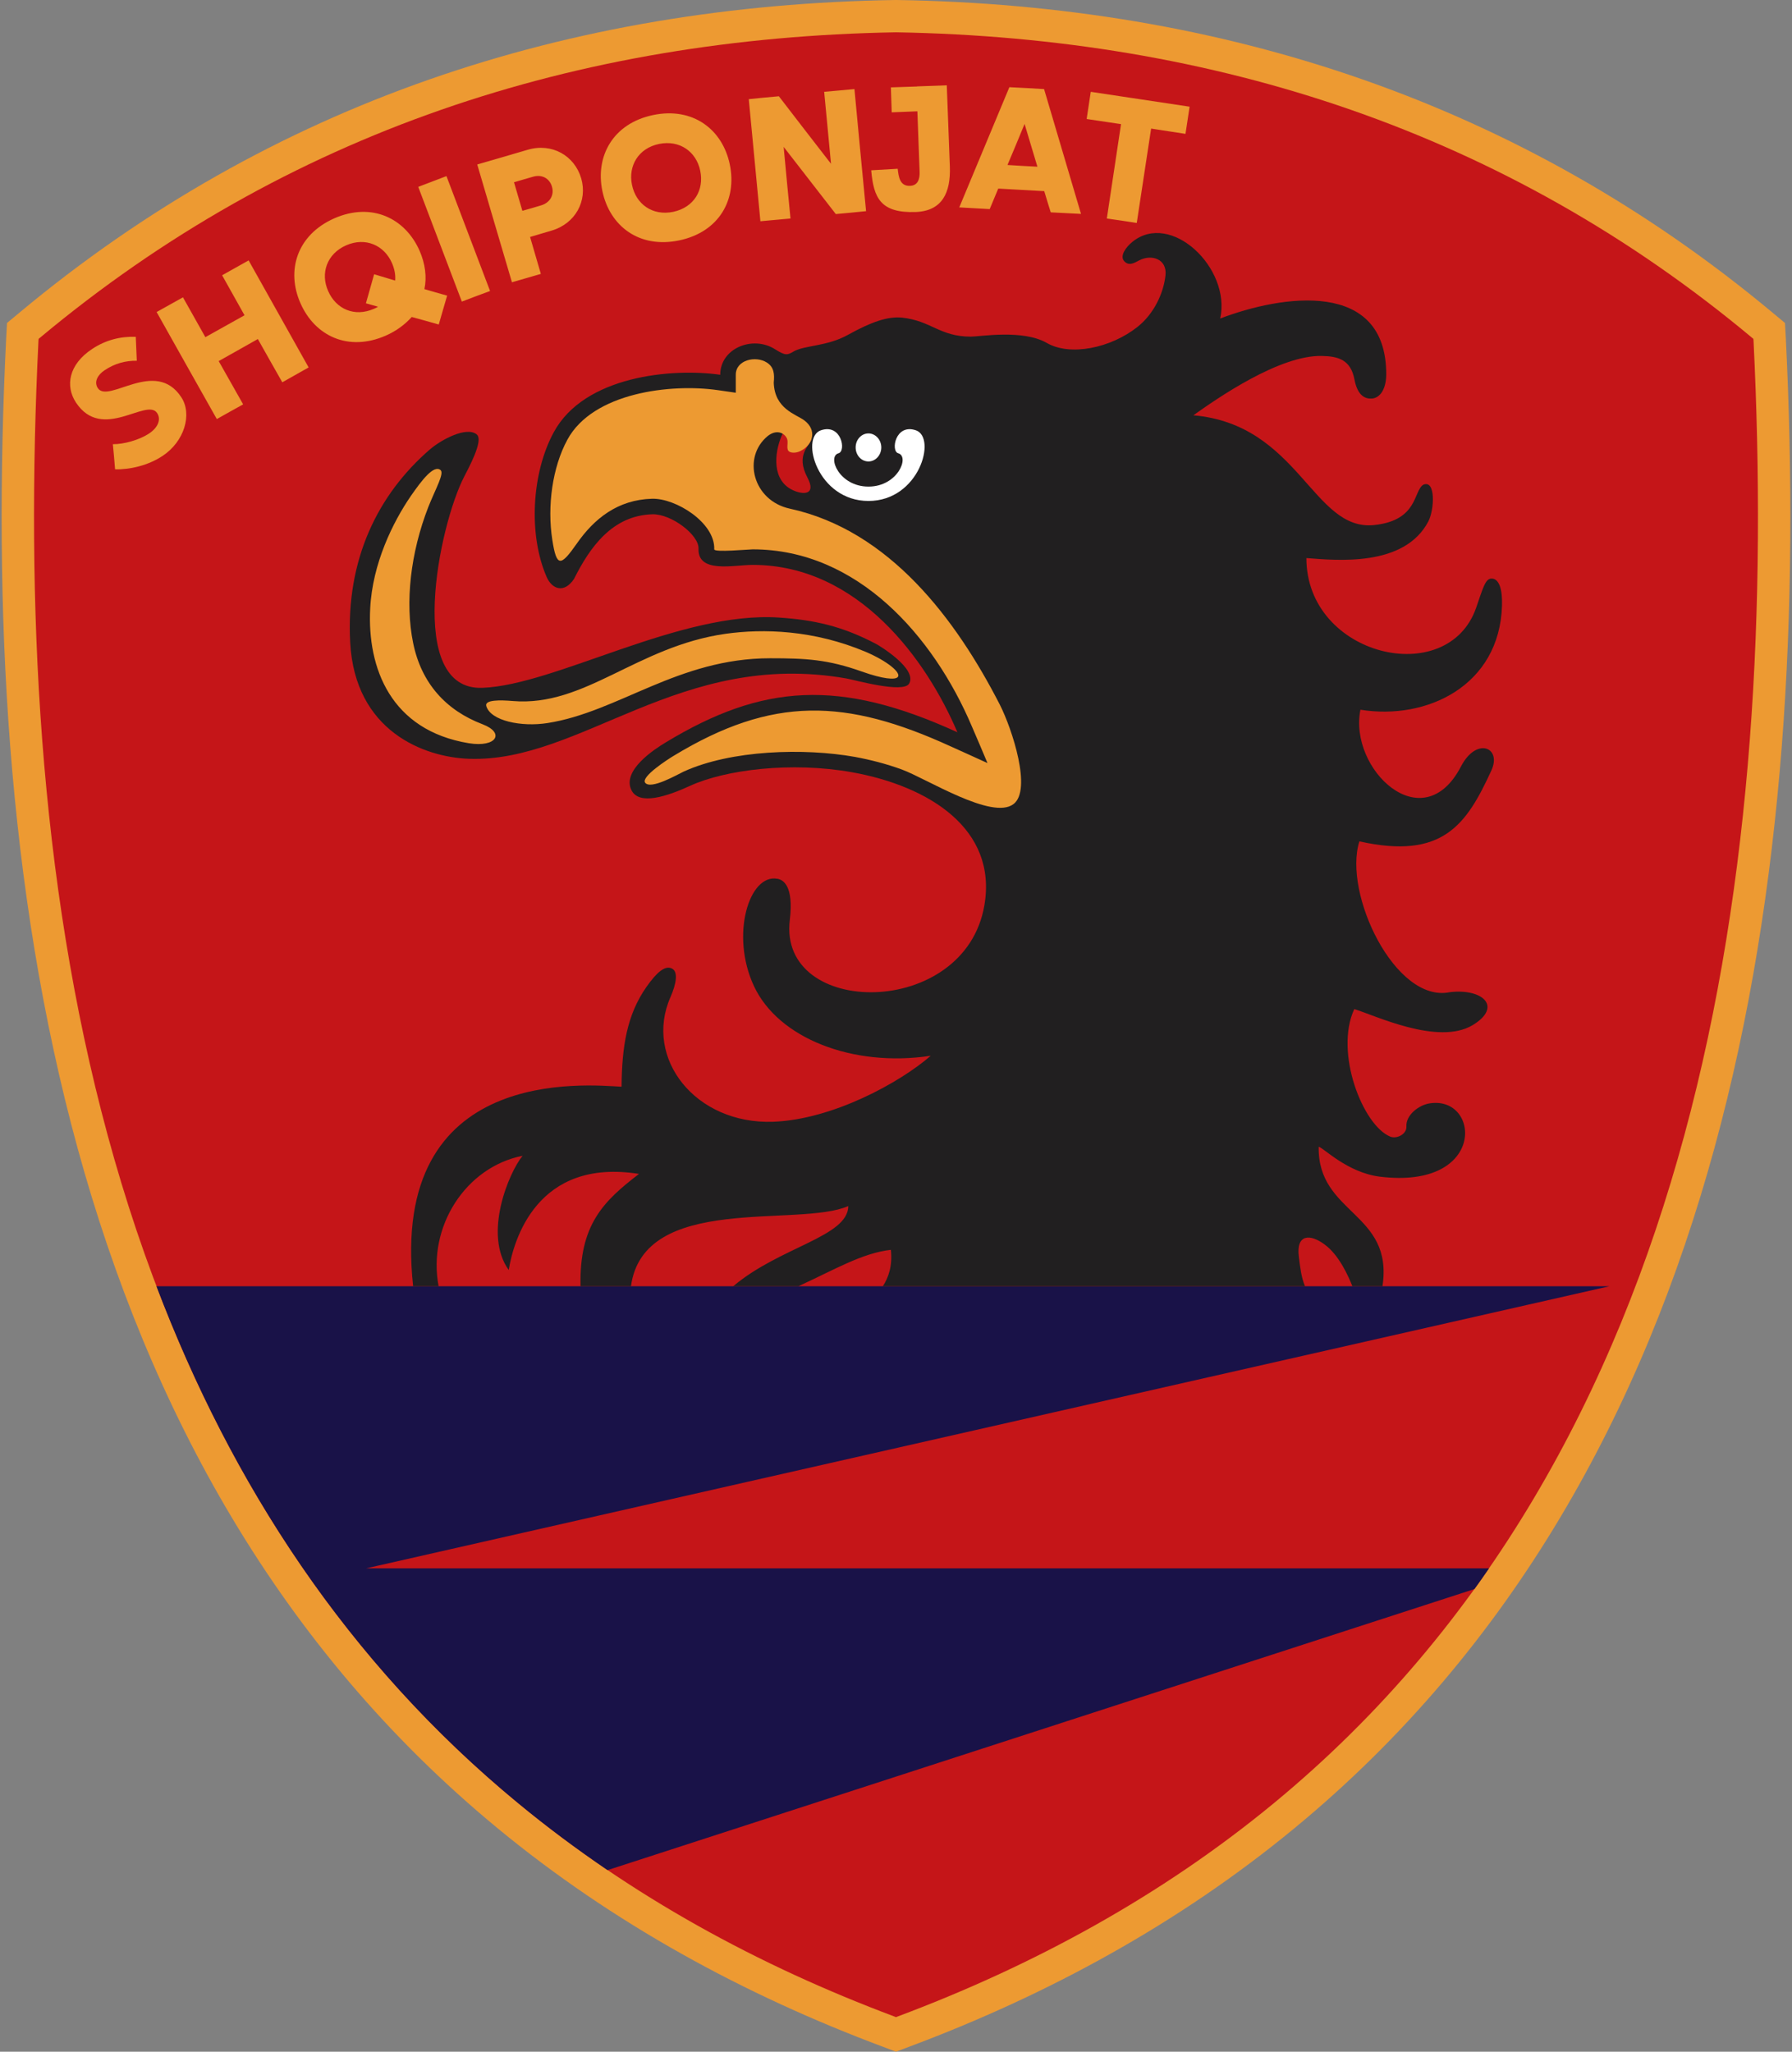
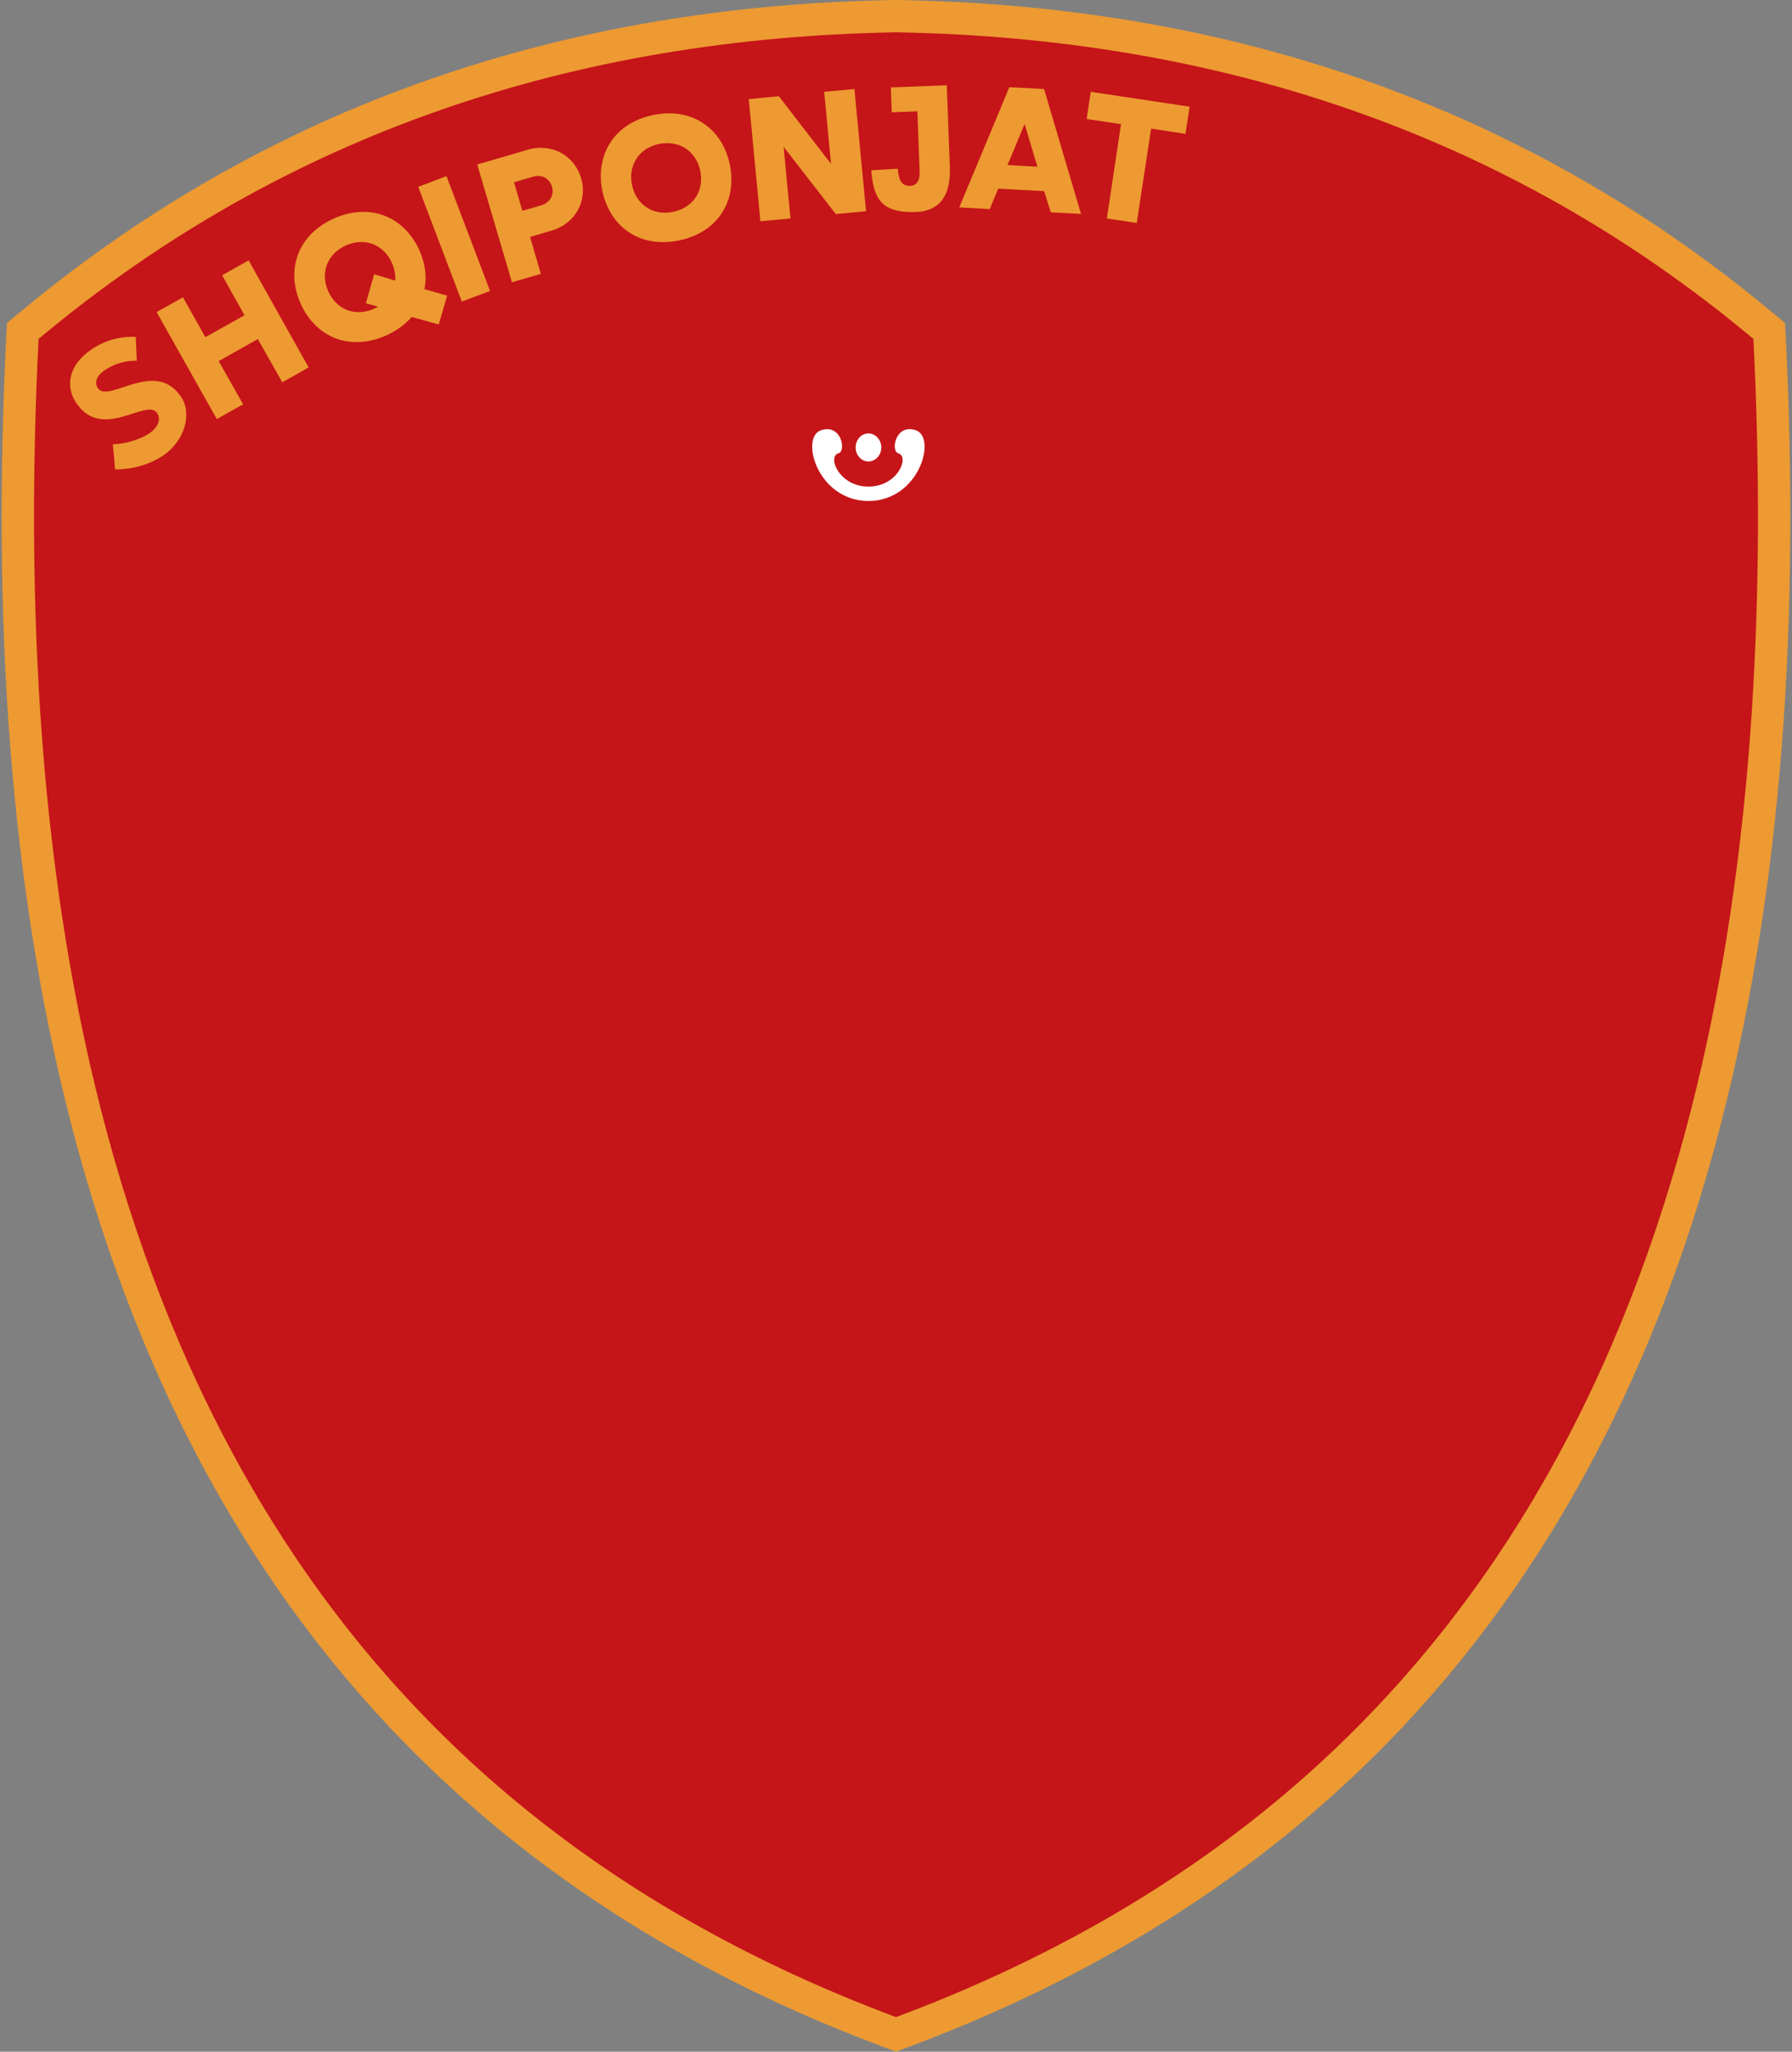
<svg xmlns="http://www.w3.org/2000/svg" xml:space="preserve" width="104.8mm" height="120mm" version="1.1" style="shape-rendering:geometricPrecision; text-rendering:geometricPrecision; image-rendering:optimizeQuality; fill-rule:evenodd; clip-rule:evenodd" viewBox="0 0 10480 12000">
  <rect x="0" y="0" width="10480" height="12000" fill="#808080" stroke="none" />
  <defs>
    <style type="text/css">
   
    .fil2 {fill:#191248}
    .fil3 {fill:#211F20}
    .fil1 {fill:#C51518}
    .fil0 {fill:#ED9A32}
    .fil4 {fill:white}
   
  </style>
  </defs>
  <g id="Layer_x0020_1">
    <g id="_1009705952">
      <path class="fil0" d="M10444 1981c154,3125 -311,6599 -2874,8712 -674,556 -1440,974 -2256,1279l-74 28 -74 -28c-816,-305 -1582,-723 -2256,-1279 -2563,-2113 -3028,-5587 -2874,-8712l5 -92 71 -59c1474,-1230 3213,-1800 5125,-1830l3 0 3 0c1912,30 3651,600 5125,1830l71 59 5 92z" />
      <path class="fil1" d="M10254 1982l-7 -6c-1442,-1204 -3141,-1755 -5007,-1787l0 0c-1866,32 -3565,583 -5007,1787l-7 6 -1 9c-150,3058 293,6484 2806,8556 657,542 1406,950 2202,1248l7 3 7 -3c796,-298 1545,-706 2202,-1248 2513,-2072 2956,-5498 2806,-8556l-1 -9z" />
-       <path class="fil2" d="M915 7523l8497 0 -7271 1650 6567 0c-28,41 -56,81 -85,121l-5070 1644c-179,-122 -354,-252 -522,-391 -1005,-828 -1678,-1873 -2116,-3024z" />
-       <path class="fil3" d="M7632 7523c-22,-52 -28,-109 -36,-172 -17,-133 65,-136 151,-72 85,62 140,188 162,244l176 0c66,-434 -380,-420 -373,-816 28,6 167,151 357,175 626,77 589,-473 294,-429 -65,9 -142,69 -138,135 3,46 -58,75 -94,60 -161,-65 -328,-492 -211,-746 118,35 489,215 692,94 177,-107 60,-216 -133,-193 -319,66 -626,-578 -529,-882 489,109 627,-99 772,-415 62,-135 -87,-198 -178,-23 -224,431 -658,15 -588,-332 388,63 814,-140 828,-609 3,-96 -17,-158 -61,-158 -37,0 -50,55 -90,170 -166,480 -993,285 -993,-290 180,14 573,53 713,-214 36,-69 44,-246 -29,-215 -59,35 -29,209 -288,236 -359,37 -439,-588 -1057,-642 134,-95 503,-354 753,-347 96,2 167,23 189,137 19,101 67,115 104,112 47,-5 81,-56 82,-139 2,-561 -610,-467 -971,-329 65,-296 -290,-631 -514,-448 -36,29 -75,81 -48,112 27,31 60,11 88,-4 73,-38 164,-8 154,87 -11,104 -67,226 -165,303 -156,123 -392,172 -529,93 -140,-81 -392,-37 -444,-37 -182,0 -231,-92 -401,-111 -85,-9 -182,25 -319,101 -122,68 -256,60 -319,98 -34,20 -46,24 -106,-14 -130,-83 -321,-7 -321,149 -280,-40 -795,5 -974,337 -129,238 -149,599 -41,846 31,71 102,98 160,11 93,-186 224,-371 458,-378 112,-3 274,122 270,201 -5,147 206,95 317,95 621,0 1020,562 1197,979 -689,-315 -1140,-284 -1707,60 -63,38 -257,163 -199,279 45,90 208,36 343,-26 205,-94 592,-143 948,-79 449,81 849,331 773,777 -113,669 -1209,660 -1138,86 24,-202 -41,-235 -72,-240 -166,-32 -277,329 -138,627 142,306 579,477 1034,408 -180,157 -574,373 -921,386 -457,16 -758,-373 -601,-729 34,-78 47,-150 7,-168 -39,-18 -87,22 -148,109 -113,162 -143,345 -145,583 -199,-10 -1359,-131 -1219,1167l149 0c-66,-348 158,-697 491,-763 -81,100 -231,459 -81,668 28,-172 164,-657 762,-562 -207,159 -350,296 -342,657l295 0c74,-546 981,-341 1271,-469 -2,180 -400,238 -673,469l381 0c214,-98 373,-194 541,-213 10,92 -13,161 -47,213l2469 0zm-2507 -3756c-199,-105 -362,-141 -569,-155 -578,-39 -1307,395 -1735,411 -451,17 -256,-948 -105,-1238 63,-119 105,-220 71,-245 -60,-46 -202,29 -271,87 -306,264 -494,645 -468,1131 28,519 432,671 695,680 657,23 1234,-640 2206,-470 43,7 334,90 368,30 49,-87 -175,-222 -192,-231zm-379 -1200c-11,43 -95,91 -24,226 54,102 -24,103 -87,73 -120,-57 -108,-212 -64,-317 2,-4 7,-14 9,-18 11,7 40,-6 46,5 10,23 10,37 22,54 10,14 13,9 41,-5 8,-4 50,-13 57,-18z" />
-       <path class="fil0" d="M2742 4347c163,26 212,-61 80,-111 -213,-81 -358,-239 -406,-476 -48,-236 -16,-525 89,-795 43,-108 95,-197 71,-216 -39,-31 -107,56 -174,153 -103,150 -224,393 -237,657 -18,349 121,713 577,788zm2322 -534c126,54 206,121 187,146 -14,19 -86,13 -210,-31 -199,-71 -327,-78 -537,-78 -539,0 -887,314 -1302,379 -154,24 -332,-13 -358,-99 -12,-38 82,-36 154,-30 423,36 725,-319 1245,-393 221,-31 516,-23 821,106zm-580 -1693c-65,-41 -181,-15 -181,72 0,35 0,70 0,105 -34,-5 -69,-10 -104,-15 -276,-40 -732,14 -881,290 -87,160 -119,388 -88,585 25,164 50,155 142,24 103,-148 240,-258 441,-264 139,-4 370,140 364,296 -1,19 202,0 225,0 614,0 1058,510 1281,1034 31,72 62,144 92,216 -71,-32 -142,-65 -214,-97 -614,-281 -1042,-297 -1622,55 -33,20 -192,122 -166,157 33,42 185,-46 225,-65 278,-127 705,-139 1002,-86 92,17 185,41 275,74 146,54 527,297 652,202 109,-82 -7,-438 -80,-582 -256,-499 -645,-1019 -1228,-1146 -216,-47 -280,-301 -129,-425 51,-40 96,-19 112,14 10,22 -4,55 8,72 10,14 43,16 71,2 75,-37 98,-123 23,-179 -47,-36 -174,-66 -179,-221 5,-50 2,-91 -41,-118z" />
      <path class="fil0" d="M6957 624c-192,-29 -385,-58 -578,-87 -8,53 -16,106 -24,159 67,10 134,20 201,30 -28,184 -55,368 -83,552 58,8 117,17 175,26 28,-184 56,-368 84,-552 67,10 134,21 201,31 8,-53 16,-106 24,-159zm-4769 980l123 37c3,-34 -4,-69 -19,-103 -45,-103 -154,-153 -268,-103 -113,50 -151,164 -105,267 46,106 155,154 268,104 8,-3 16,-7 24,-12l-71 -20 48 -170zm3804 -879c25,83 50,167 75,250 -58,-3 -116,-6 -175,-10 34,-80 67,-160 100,-240zm114 -204c-68,-4 -135,-8 -203,-11 -98,234 -195,469 -293,703 59,3 119,7 178,10 17,-40 33,-80 50,-120 89,5 179,10 269,15 12,41 25,82 38,124 59,3 118,6 177,9 -72,-243 -144,-487 -216,-730zm-1523 338c102,131 203,262 305,393 59,-5 118,-11 177,-17 -23,-238 -46,-476 -68,-714 -59,5 -118,11 -177,16 13,141 27,281 40,421 -102,-132 -204,-263 -305,-395 -59,5 -118,11 -176,17 23,238 45,476 68,714 59,-5 117,-11 176,-16 -14,-140 -27,-280 -40,-419zm-611 547c234,-49 339,-239 296,-444 -42,-204 -215,-338 -449,-289 -234,49 -339,241 -296,445 43,204 215,337 449,288zm-118 -564c122,-25 218,46 241,156 24,113 -36,215 -158,241 -121,25 -218,-45 -241,-158 -23,-110 37,-214 158,-239zm-738 192c53,-16 98,9 112,58 14,47 -10,93 -63,109 -37,11 -73,22 -110,32 -16,-55 -33,-111 -49,-167 36,-11 73,-21 110,-32zm-16 352c41,-12 83,-25 125,-37 141,-41 212,-175 174,-306 -39,-132 -170,-209 -313,-167 -99,29 -197,58 -295,86 68,230 135,460 203,689 56,-16 113,-33 169,-49 -21,-72 -42,-144 -63,-216zm-399 378c55,-21 110,-42 165,-62 -85,-224 -170,-448 -255,-672 -55,21 -110,42 -165,63 85,224 170,447 255,671zm-86 -35c-44,-12 -89,-25 -133,-38 15,-70 5,-148 -28,-224 -84,-191 -280,-286 -499,-190 -219,97 -282,306 -198,496 84,192 280,286 499,190 64,-28 113,-66 152,-109 52,14 105,29 158,44 16,-57 33,-113 49,-169zm-964 507c51,-29 103,-58 154,-87 -117,-208 -234,-417 -351,-626 -52,29 -103,58 -155,87 44,78 87,156 131,234 -76,43 -153,85 -229,128 -44,-78 -87,-155 -131,-233 -51,29 -103,57 -154,86 117,209 235,418 352,626 51,-29 102,-57 154,-86 -48,-84 -95,-169 -143,-253 77,-43 153,-86 229,-129 48,85 95,169 143,253zm3559 -1725l150 -5 0 0 8 -1 3 0 143 -5 0 0 23 -1c6,159 12,318 18,477 5,150 -44,258 -200,264 -205,7 -246,-82 -260,-244l155 -9c5,48 13,102 71,100 45,-1 59,-37 57,-83l-13 -353 -150 6 -5 -146zm-4291 1905c25,38 4,86 -48,120 -54,36 -146,63 -211,62 5,49 9,98 13,147 88,2 194,-23 277,-78 128,-84 176,-244 110,-344 -151,-230 -426,40 -488,-53 -24,-37 0,-78 39,-104 61,-41 124,-57 189,-56 -2,-47 -4,-94 -6,-140 -89,-3 -175,18 -255,71 -138,91 -158,217 -95,313 153,232 414,-30 475,62z" />
      <path class="fil4" d="M5079 2930c297,0 400,-370 278,-413 -121,-42 -149,122 -104,134 68,19 -2,195 -174,195 -172,0 -243,-176 -175,-195 46,-12 17,-176 -104,-134 -122,43 -19,413 279,413zm0 -395c41,0 75,37 75,82 0,45 -34,82 -75,82 -42,0 -75,-37 -75,-82 0,-45 33,-82 75,-82z" />
    </g>
  </g>
</svg>